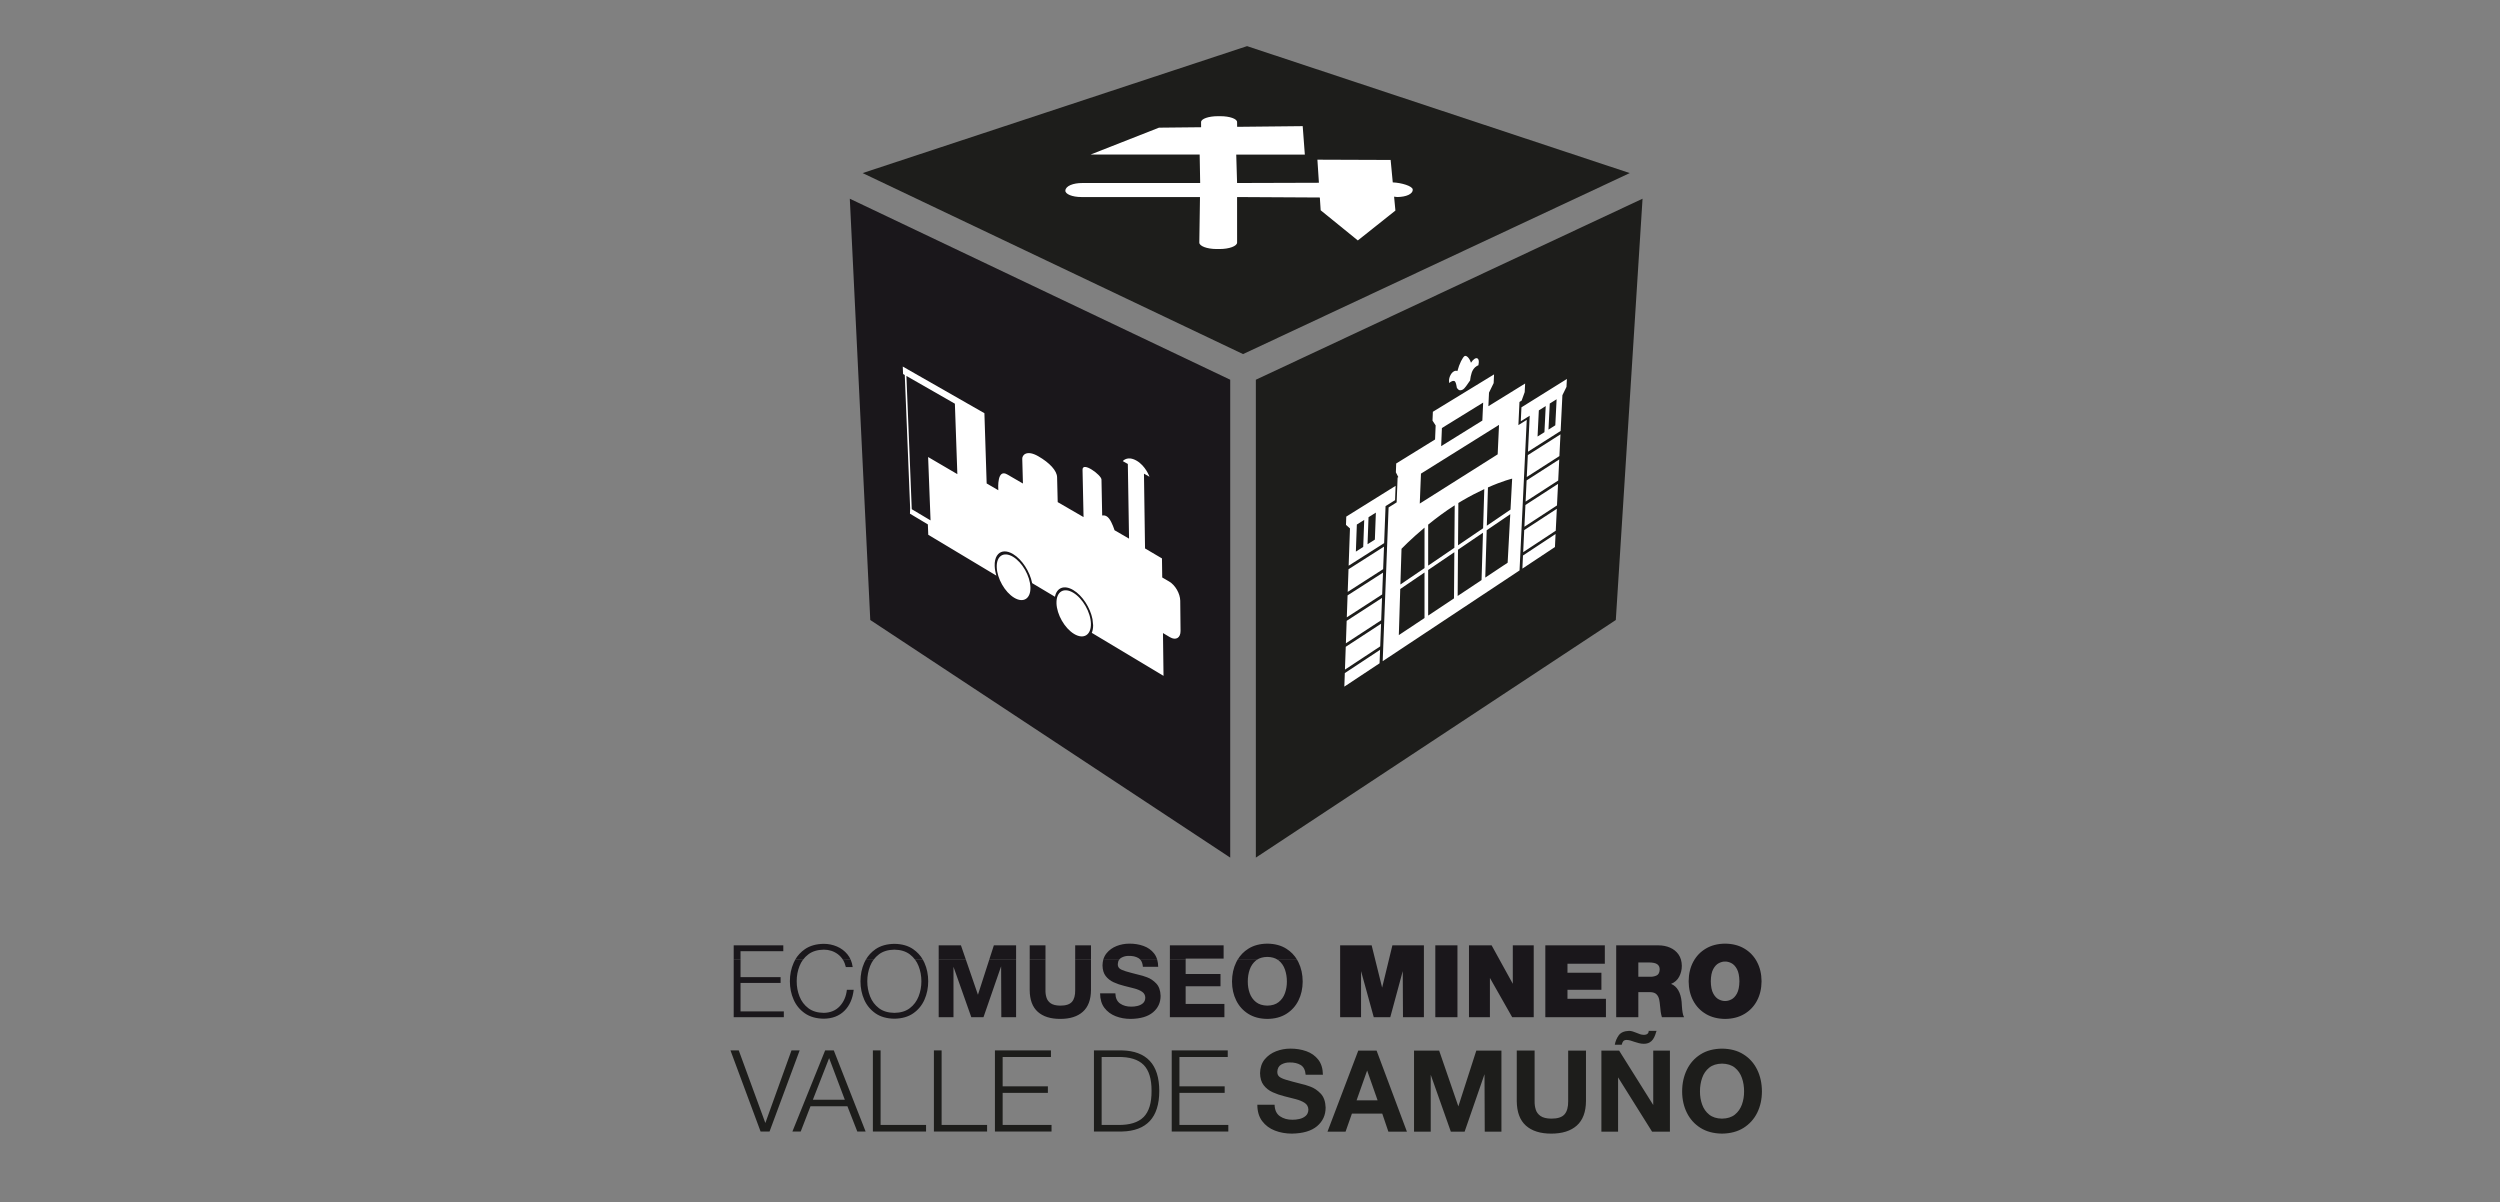
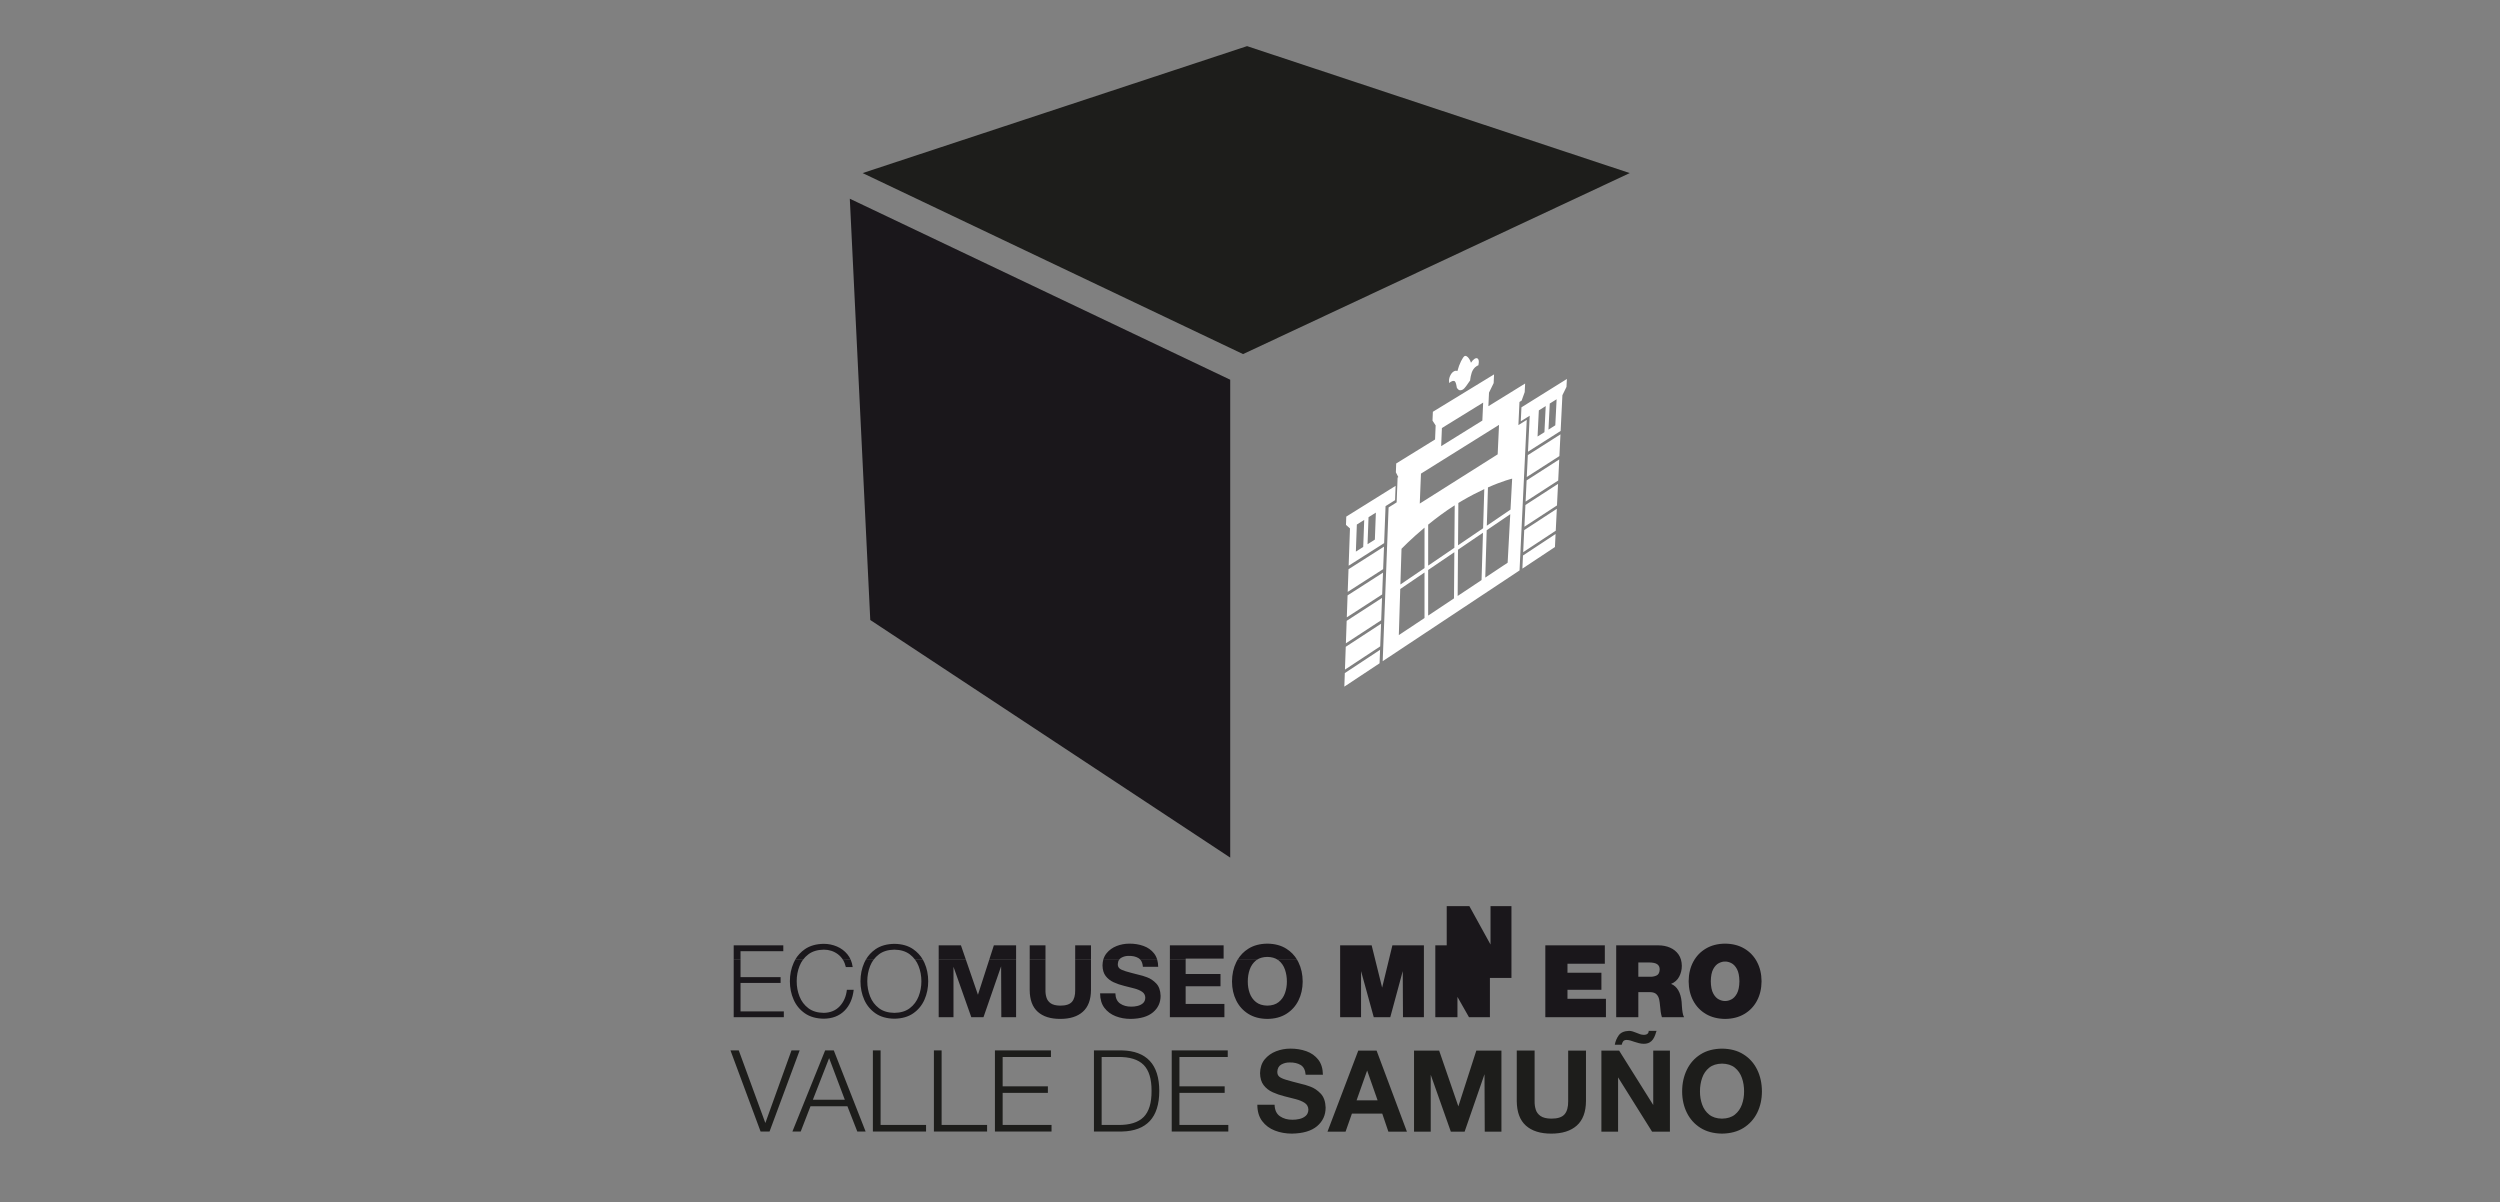
<svg xmlns="http://www.w3.org/2000/svg" id="Capa_2" width="210" height="101" viewBox="0 0 210 101">
  <rect x="0" y="0" width="210" height="101" fill="#808080" stroke="none" />
  <defs>
    <style>.cls-1{fill:#fff;}.cls-2{fill:#1a171b;}.cls-3{clip-path:url(#clippath-1);}.cls-4{clip-path:url(#clippath);}.cls-5{fill:none;}.cls-6{fill:#1d1d1b;}</style>
    <clipPath id="clippath">
      <rect class="cls-5" x="61.358" y="3.875" width="86.641" height="91.35" />
    </clipPath>
    <clipPath id="clippath-1">
      <rect class="cls-5" x="61.358" y="3.875" width="86.641" height="91.35" />
    </clipPath>
  </defs>
  <g id="Capa_1-2">
    <g class="cls-4">
      <path class="cls-6" d="m105.616,92.801c.002.558.138,1.017.408,1.374.271.359.626.623,1.067.794.441.17.917.255,1.427.255.929-.014,1.634-.221,2.113-.623.479-.404.72-.925.722-1.563-.016-.509-.153-.9-.413-1.173-.261-.275-.549-.47-.864-.586-.315-.116-.564-.192-.747-.226-.563-.142-.991-.257-1.286-.346-.295-.09-.495-.184-.6-.281-.105-.099-.153-.235-.148-.404.014-.283.125-.484.337-.603.212-.118.444-.175.694-.172.366-.008.676.062.925.209.25.147.391.42.424.822h1.45c-.008-.523-.138-.945-.391-1.268-.254-.323-.586-.56-.999-.708-.411-.147-.858-.22-1.34-.218-.419,0-.823.074-1.209.224-.386.15-.703.377-.954.683-.249.305-.377.69-.387,1.153.006.422.108.759.303,1.011.195.254.445.45.753.591.309.139.634.252.977.337l.971.247c.306.08.558.187.753.318.196.133.295.32.303.561-.008.229-.084.405-.229.529-.145.124-.318.209-.523.255-.203.046-.396.068-.578.065-.413.005-.765-.093-1.054-.291-.291-.196-.441-.521-.455-.969h-1.45Zm5.892,2.261h1.518l.535-1.518h2.549l.515,1.518h1.557l-2.549-6.814h-1.537l-2.588,6.814Zm3.332-5.136l.878,2.502h-1.766l.887-2.502Zm3.939,5.136h1.402v-4.781l1.69,4.781h1.156l1.671-4.829.02,4.829h1.402v-6.814h-2.11l-1.509,4.686-1.614-4.686h-2.109v6.814Zm14.445-6.814h-1.498v4.238c.008.504-.094.878-.306,1.119-.212.243-.581.362-1.109.36-.399-.003-.699-.077-.903-.218-.203-.141-.339-.323-.407-.546-.068-.224-.101-.462-.094-.716v-4.238h-1.5v4.238c.008.925.263,1.612.765,2.064.502.451,1.215.677,2.138.675.92,0,1.634-.226,2.141-.678.507-.453.764-1.139.771-2.061v-4.238Zm1.292,6.814h1.402v-4.562l2.857,4.562h1.498v-6.814h-1.402v4.572l-2.866-4.572h-1.489v6.814Zm3.972-8.469c.006.093-.023.172-.09.235-.063.063-.169.097-.311.099-.11-.002-.218-.02-.322-.053-.107-.034-.207-.074-.309-.119-.099-.04-.198-.076-.298-.11-.101-.032-.204-.049-.312-.053-.411.014-.702.139-.872.374-.169.237-.28.499-.332.79h.583c.026-.122.068-.218.125-.291.059-.071.15-.108.277-.11.108,0,.216.017.326.048.11.031.223.07.342.113.119.042.244.077.374.11.13.034.266.051.41.053.193-.002.352-.039.476-.108.124-.07.223-.161.298-.272.074-.111.134-.23.179-.354.045-.124.083-.24.116-.352h-.66Zm2.811,5.09c.002.663.136,1.262.4,1.793.264.532.645.954,1.144,1.268.498.312,1.101.471,1.807.48.707-.009,1.308-.169,1.806-.48.499-.314.881-.736,1.146-1.268.263-.532.397-1.13.399-1.793-.002-.682-.136-1.293-.399-1.832-.264-.54-.646-.968-1.146-1.282-.498-.317-1.099-.476-1.806-.484-.707.008-1.309.167-1.807.484-.499.314-.88.742-1.144,1.282s-.399,1.15-.4,1.832m1.498,0c-.002-.404.059-.784.182-1.136.122-.354.318-.64.592-.861.272-.221.631-.334,1.079-.342.447.008.807.121,1.079.342.272.221.468.507.592.861.124.352.184.733.181,1.136.003.386-.057.751-.181,1.098-.124.345-.32.626-.592.846-.272.218-.632.332-1.079.339-.448-.006-.807-.121-1.079-.339-.274-.22-.47-.501-.592-.846-.124-.346-.184-.711-.182-1.098" />
      <path class="cls-6" d="m63.888,95.047h.754l2.529-6.813h-.686l-2.195,6.099-2.233-6.099h-.697l2.529,6.813Zm2.675,0h.697l.821-2.119h3.103l.829,2.119h.699l-2.673-6.813h-.727l-2.749,6.813Zm3.084-6.165l1.317,3.494h-2.682l1.365-3.494Zm3.676,6.165h4.466v-.552h-3.819v-6.261h-.648v6.813Zm5.125,0h4.468v-.552h-3.82v-6.261h-.648v6.813Zm5.127,0h4.754v-.552h-4.106v-2.693h3.8v-.552h-3.8v-2.464h4.058v-.552h-4.706v6.813Zm8.964-6.261h1.385c.972-.012,1.685.209,2.138.662.451.453.674,1.184.669,2.192.005,1.01-.218,1.741-.669,2.194-.453.453-1.166.674-2.138.662h-1.385v-5.709Zm-.648,6.261h2.358c1.028-.023,1.807-.318,2.336-.882.527-.566.792-1.408.795-2.525-.003-1.116-.267-1.957-.795-2.523-.529-.566-1.308-.86-2.336-.883h-2.358v6.813Zm6.534,0h4.754v-.552h-4.106v-2.693h3.8v-.552h-3.8v-2.464h4.058v-.552h-4.706v6.813Z" />
-       <path class="cls-2" d="m112.57,85.445h1.758v-3.872l1.068,3.872h1.387l1.048-3.872.019,3.872h1.758v-6.035h-2.648l-.861,3.55-.88-3.55h-2.648v6.035Zm7.996,0h1.86v-6.037h-1.86v6.037Zm2.829,0h1.758v-3.297l1.871,3.297h1.809v-6.035h-1.758v3.228l-1.778-3.228h-1.902v6.035Zm6.413,0h5.091v-1.546h-3.231v-.754h2.851v-1.436h-2.851v-.753h3.138v-1.546h-4.998v6.035Zm5.952,0h1.86v-2.106h.989c.241.005.419.063.533.178.114.114.19.26.229.438.037.178.062.365.076.56.011.158.028.312.051.468.022.156.056.309.102.462h1.86c-.056-.099-.097-.23-.122-.394-.028-.164-.045-.329-.056-.495l-.026-.405c-.036-.38-.127-.7-.278-.962-.152-.261-.354-.442-.609-.542.308-.124.536-.326.683-.608.148-.281.221-.583.221-.906-.005-.38-.097-.699-.275-.954-.179-.257-.417-.448-.714-.577-.297-.13-.623-.193-.98-.193h-3.544v6.035Zm1.86-4.599h.872c.349,0,.592.054.728.158.135.104.199.25.193.442-.012.263-.105.43-.28.504-.175.074-.354.107-.54.097h-.974v-1.201Zm4.227,1.582c.005.618.133,1.165.387,1.638.254.473.609.844,1.067,1.113.456.267.993.405,1.608.41.617-.005,1.153-.142,1.609-.41.458-.269.813-.64,1.065-1.113.254-.473.383-1.02.388-1.638-.005-.62-.134-1.166-.388-1.639-.252-.475-.608-.844-1.065-1.113-.456-.269-.993-.405-1.609-.41-.615.005-1.152.141-1.608.41-.458.269-.813.639-1.067,1.113-.254.473-.382,1.019-.387,1.639m1.86,0c.006-.444.074-.787.207-1.028.13-.241.288-.407.473-.499.184-.091.357-.136.521-.13.164-.006.339.039.522.13.184.093.342.258.473.499.131.241.201.584.207,1.028-.006.444-.076.785-.207,1.028-.131.24-.289.407-.473.498-.184.093-.359.136-.522.131-.164.005-.337-.039-.521-.131-.186-.091-.343-.258-.473-.498-.133-.243-.201-.584-.207-1.028" />
+       <path class="cls-2" d="m112.57,85.445h1.758v-3.872l1.068,3.872h1.387l1.048-3.872.019,3.872h1.758v-6.035h-2.648l-.861,3.55-.88-3.55h-2.648v6.035Zm7.996,0h1.86v-6.037h-1.86v6.037Zm2.829,0h1.758v-3.297h1.809v-6.035h-1.758v3.228l-1.778-3.228h-1.902v6.035Zm6.413,0h5.091v-1.546h-3.231v-.754h2.851v-1.436h-2.851v-.753h3.138v-1.546h-4.998v6.035Zm5.952,0h1.86v-2.106h.989c.241.005.419.063.533.178.114.114.19.26.229.438.037.178.062.365.076.56.011.158.028.312.051.468.022.156.056.309.102.462h1.86c-.056-.099-.097-.23-.122-.394-.028-.164-.045-.329-.056-.495l-.026-.405c-.036-.38-.127-.7-.278-.962-.152-.261-.354-.442-.609-.542.308-.124.536-.326.683-.608.148-.281.221-.583.221-.906-.005-.38-.097-.699-.275-.954-.179-.257-.417-.448-.714-.577-.297-.13-.623-.193-.98-.193h-3.544v6.035Zm1.86-4.599h.872c.349,0,.592.054.728.158.135.104.199.25.193.442-.012.263-.105.43-.28.504-.175.074-.354.107-.54.097h-.974v-1.201Zm4.227,1.582c.005.618.133,1.165.387,1.638.254.473.609.844,1.067,1.113.456.267.993.405,1.608.41.617-.005,1.153-.142,1.609-.41.458-.269.813-.64,1.065-1.113.254-.473.383-1.02.388-1.638-.005-.62-.134-1.166-.388-1.639-.252-.475-.608-.844-1.065-1.113-.456-.269-.993-.405-1.609-.41-.615.005-1.152.141-1.608.41-.458.269-.813.639-1.067,1.113-.254.473-.382,1.019-.387,1.639m1.86,0c.006-.444.074-.787.207-1.028.13-.241.288-.407.473-.499.184-.091.357-.136.521-.13.164-.006.339.039.522.13.184.093.342.258.473.499.131.241.201.584.207,1.028-.006.444-.076.785-.207,1.028-.131.24-.289.407-.473.498-.184.093-.359.136-.522.131-.164.005-.337-.039-.521-.131-.186-.091-.343-.258-.473-.498-.133-.243-.201-.584-.207-1.028" />
      <path class="cls-2" d="m103.954,80.62c-.04.07-.077.138-.111.209-.235.479-.352,1.02-.354,1.623.002.587.119,1.116.354,1.587.233.472.57.846,1.013,1.124.442.277.976.419,1.6.425.626-.006,1.159-.148,1.6-.425.442-.278.781-.652,1.014-1.124.235-.472.352-1.0.356-1.587-.003-.603-.121-1.144-.356-1.623-.034-.071-.071-.139-.111-.206l-1.625-.003c.026.023.053.042.079.062.241.196.416.45.524.764.108.312.162.648.161,1.006.002.342-.053.666-.161.972-.108.305-.283.555-.524.748-.241.195-.561.294-.957.301-.394-.008-.714-.107-.956-.301-.241-.193-.416-.444-.526-.748-.108-.306-.161-.63-.159-.972-.002-.359.051-.694.159-1.006.11-.314.284-.567.526-.764.026-.02.053-.039.079-.059l-1.625-.003Zm-5.685,0v4.825h4.582v-1.115h-3.256v-1.481h2.927v-1.031h-2.927v-1.198h-1.326Zm-2.472,0c.116.142.186.337.206.589h1.285c-.003-.216-.029-.413-.08-.591l-1.41.002Zm-3.124,0c-.037.148-.059.303-.062.472.006.373.094.671.267.895.173.224.396.397.668.523.272.124.561.224.866.298l.86.219c.271.071.493.165.666.283.173.118.261.283.267.495-.006.204-.073.36-.201.47s-.283.184-.464.226c-.179.042-.349.06-.512.057-.366.005-.677-.082-.934-.257s-.391-.461-.403-.86h-1.283c.002.495.122.901.362,1.218s.555.55.945.703c.39.152.812.227,1.265.226.823-.012,1.446-.195,1.871-.553.425-.356.638-.816.64-1.382-.014-.451-.136-.797-.366-1.04-.232-.243-.485-.416-.767-.518-.278-.104-.498-.17-.659-.201-.499-.125-.88-.227-1.141-.306-.261-.079-.438-.162-.532-.25-.091-.087-.136-.206-.13-.357.006-.142.042-.261.107-.357l-1.33-.003Zm-6.178,0v2.543c.005.818.23,1.427.676,1.827.445.4,1.076.6,1.894.598.815,0,1.445-.199,1.895-.601.45-.402.677-1.01.683-1.824v-2.543h-1.327v2.543c.008.447-.084.776-.271.991-.187.215-.515.32-.982.32-.354-.005-.62-.07-.799-.193-.181-.125-.3-.288-.36-.485-.062-.198-.09-.408-.084-.632v-2.543h-1.326Zm-7.645,0v4.825h1.243v-4.236l1.497,4.236h1.023l1.481-4.277.017,4.277h1.241v-4.825h-2.257l-.948,2.939-1.011-2.939h-2.287Zm-6.125,0c-.046.084-.09.17-.13.258-.21.475-.315.991-.315,1.549,0,.557.105,1.073.315,1.547.212.475.527.856.949,1.149.422.291.951.439,1.585.448.632-.009,1.158-.158,1.578-.448.422-.292.738-.674.948-1.149.21-.475.315-.991.315-1.547,0-.558-.105-1.074-.315-1.549-.04-.088-.084-.175-.13-.257l-.654-.002c.117.161.215.339.291.532.158.402.235.827.235,1.275,0,.447-.077.872-.235,1.274-.158.402-.403.731-.737.986-.335.255-.767.387-1.296.394-.532-.008-.965-.139-1.3-.394-.335-.255-.583-.584-.741-.986-.158-.402-.235-.827-.235-1.274,0-.448.077-.873.235-1.275.076-.193.173-.371.291-.532h-.654Zm-1.917,0c.108.181.19.385.244.615h.575c-.031-.226-.087-.431-.167-.618l-.652.003Zm-4.013,0c-.045.084-.09.17-.128.258-.21.475-.317.991-.317,1.549,0,.557.107,1.073.317,1.547.21.475.527.856.949,1.149.422.291.951.439,1.585.448.713-.009,1.288-.227,1.725-.659.438-.43.699-1.019.785-1.767h-.574c-.059.55-.257,1.008-.591,1.371-.335.363-.784.552-1.347.564-.532-.008-.965-.139-1.3-.394-.336-.255-.583-.584-.741-.986s-.237-.827-.235-1.274c-.002-.448.077-.873.235-1.275.076-.193.173-.371.291-.532h-.655Zm-5.164,0v4.825h4.211v-.489h-3.637v-2.387h3.366v-.489h-3.366v-1.461h-.574Z" />
      <path class="cls-2" d="m105.579,80.62c.23-.153.523-.235.877-.24.356.005.646.087.877.243l1.626-.003c-.226-.38-.526-.69-.903-.926-.441-.28-.974-.422-1.6-.428-.625.006-1.158.148-1.6.428-.376.237-.676.546-.901.929l1.625-.003Zm-5.983,0v-.096h3.188v-1.115h-4.514v1.211h1.326Zm-5.594,0c.046-.068.111-.127.192-.172.187-.105.393-.156.615-.153.325-.008.598.054.819.184.063.039.121.087.169.144l1.41-.003c-.059-.204-.147-.382-.266-.535-.226-.286-.521-.495-.886-.626s-.761-.196-1.186-.193c-.373,0-.73.065-1.071.198-.343.135-.623.336-.844.605-.131.161-.226.346-.281.557l1.33-.005Zm-2.359-1.211h-1.327v1.211h1.327v-1.211Zm-3.822,0h-1.326v1.211h1.326v-1.211Zm-2.469,1.211v-1.211h-1.868l-.39,1.211h2.257Zm-4.216,0l-.417-1.211h-1.869v1.211h2.287Zm-7.758,0c.127-.17.277-.322.45-.453.335-.255.768-.387,1.3-.396.529.009.96.141,1.296.396.172.131.322.283.447.453h.654c-.202-.356-.475-.652-.818-.889-.42-.291-.946-.441-1.578-.448-.634.008-1.163.158-1.585.448-.343.237-.617.533-.819.891l.654-.002Zm-5.929,0c.127-.17.275-.322.45-.453.335-.255.768-.387,1.3-.396.45.003.843.13,1.181.383.17.128.314.284.427.468l.652-.003c-.073-.167-.164-.319-.277-.456-.238-.289-.532-.509-.88-.657-.349-.148-.717-.224-1.104-.224-.635.008-1.163.158-1.585.448-.343.237-.617.533-.821.891l.655-.002Zm-5.246,0v-.722h3.594v-.489h-4.167v1.211h.574Z" />
    </g>
    <polygon class="cls-6" points="72.46 14.539 104.753 3.875 136.898 14.539 104.416 29.744 72.46 14.539" />
    <polygon class="cls-2" points="71.384 16.692 103.338 31.897 103.338 72.039 73.103 52.08 71.384 16.692" />
-     <polygon class="cls-6" points="137.974 16.692 105.492 31.897 105.492 72.039 135.728 52.08 137.974 16.692" />
    <g class="cls-3">
-       <path class="cls-1" d="m83.726,47.648c-.031-.95.578-1.346,1.361-.882.784.466,1.442,1.621,1.469,2.573.026.952-.587,1.339-1.368.869-.779-.468-1.432-1.614-1.461-2.56m5.018,3.013c-.023-.957.603-1.35,1.402-.875.802.478,1.47,1.645,1.49,2.605.02.957-.614,1.342-1.412.861-.796-.479-1.458-1.637-1.481-2.591m-6.054-15.953l.189,5.902.979.57c-.015-.224-.1-1.82.748-1.328l1.32.765-.057-2.081c-.009-.317.379-.766,1.342-.213.966.555,1.572,1.218,1.585,1.764l.051,2.091,2.171,1.258-.085-3.975c-.015-.736,1.585.448,1.591.818l.059,3.027s.298-.099.567.237c.269.337.47.996.47.996l1.22.707-.102-6.273-.424-.239s.374-.48,1.146-.044c.776.438,1.098,1.359,1.098,1.359l-.465-.263.09,6.283,1.422.838.022,1.601.588.343c.504.294.918,1.014.925,1.609l.026,2.534c.006.591-.394.826-.895.529l-.581-.346.046,3.595-6.026-3.613c.074-.173.114-.385.114-.634l-.054-.515c-.186-.962-.846-1.988-1.616-2.446-.767-.456-1.391-.196-1.537.563l-1.916-1.144c-.189-.965-.847-1.993-1.611-2.447-.516-.306-.965-.28-1.243.008l-.114.148c-.125.206-.192.49-.179.841.008.266.059.544.144.821l-5.723-3.432-.034-.872-1.504-.9.016-.458-.452-11.192-.142-.082-.026-.628,6.861,3.92Zm-4.524,9.007l-.204-5.325,2.455,1.438-.207-5.917-4.072-2.332.45,11.195,1.579.94Z" />
      <path class="cls-1" d="m130.615,45.951l-2.735,1.813.051-1.102,2.737-1.804-.053,1.093Zm-2.668.43l.087-1.852,2.74-1.79-.091,1.84-2.735,1.803Zm.102-2.135l.087-1.826,2.74-1.775-.09,1.813-2.736,1.788Zm.1-2.11l.087-1.782,2.74-1.761-.087,1.769-2.74,1.773Zm.099-2.067l.09-1.839,2.741-1.745-.09,1.826-2.741,1.758Zm1.014-5.597l-.108,2.197.578-.366.108-2.193-.578.363Zm.917-.575l-.108,2.192.574-.364.11-2.188-.575.361Zm-1.829,4.046l.145-3.024-.75.47.056-1.174,3.817-2.381-.034.666-.343.698-.148,3.002-2.743,1.743Zm-15.426,19.735l.04-1.138,2.962-1.956-.043,1.133-2.959,1.96Zm.051-1.43l.068-1.917,2.967-1.939-.073,1.903-2.962,1.953Zm.079-2.209l.066-1.889,2.971-1.925-.071,1.875-2.967,1.939Zm.077-2.183l.065-1.844,2.976-1.911-.07,1.832-2.971,1.923Zm.076-2.138l.068-1.903,2.981-1.897-.073,1.891-2.976,1.909Zm.767-5.657l-.082,2.275.618-.393.084-2.271-.62.389Zm.982-.616l-.083,2.27.615-.39.084-2.266-.615.386Zm-1.67,4.073l.111-3.13-.334-.299.023-.695,4.145-2.585-.046,1.204-.799.502-.119,3.109-2.981,1.895Zm10.205-15.565c-.237.361-.473.686-.591.756-.135.083-.351.149-.479-.089-.07.125-.062-.566-.267-.617-.207-.051-.416.171-.416.171,0,0-.101-.334.136-.723.148-.245.382-.368.547-.281.159-.614.451-1.169.6-1.259.145-.087.411.143.54.56.179-.289.407-.441.54-.369.21.116.077.59.077.59,0,0-.198.025-.419.335s-.267.925-.267.925m-2.372,4.001l-.063,1.523,3.46-2.149.068-1.511-3.465,2.137Zm-1.759,3.831l-.101,2.515,6.544-4.135.114-2.477-6.558,4.097Zm-1.86,13.564l2.158-1.436v-3.823l-2.039,1.387-.119,3.873Zm2.464-1.639l2.171-1.446.029-3.879-2.2,1.495v3.83Zm2.478-1.648l2.007-1.336.119-3.977-2.098,1.427-.028,3.886Zm2.319-1.544l1.88-1.25.22-4.075-1.98,1.347-.119,3.979Zm2.12-5.709l.139-2.603s-.773.18-2.033.738l-.096,3.217,1.99-1.353Zm-2.201-1.725c-.547.254-1.172.573-1.854.972l-.325.196-.028,3.555,2.107-1.433.099-3.289Zm-2.484,1.36c-.819.523-1.578,1.093-2.231,1.625v3.444l2.201-1.498.029-3.571Zm-2.537,1.877c-1.175.985-1.933,1.776-1.933,1.776l-.094,3.002,2.027-1.379v-3.399Zm-2.2-4.242l-.207-.404.028-.743,3.265-2.017.049-1.179-.264-.406.031-.741,5.139-3.14-.033.731-.39.8-.053,1.142,3.087-1.907-.036.724-.258.713-.181.113-.091,1.946.702-.441-.605,12.647-11.495,7.622.495-12.914.677-.425.08-2.086.057-.036Z" />
-       <path class="cls-1" d="m103.915,10.252l.005.402,5.507-.058.179,2.391-5.762-.003.071,2.389,6.874-.021-.127-1.939,6.152.023.178,1.885c.741.029,1.657.311,1.677.595.026.385-.553.626-1.296.635l-.269-.031.111,1.167-3.157,2.51-3.121-2.534-.07-1.073-6.952-.039.002,3.822c0,.301-.66.545-1.473.545h-.237c-.813,0-1.469-.245-1.464-.545l.056-3.822h-9.964c-.762,0-1.364-.245-1.344-.546.026-.389.659-.632,1.416-.632l9.908.001-.043-2.391-9.154-.005,5.736-2.254,3.539-.037-.003-.433c.003-.273.632-.494,1.404-.494h.226c.771,0,1.396.221,1.396.494" />
    </g>
  </g>
  <g id="Capa_2-2">
    <rect class="cls-5" width="210" height="101" />
  </g>
</svg>